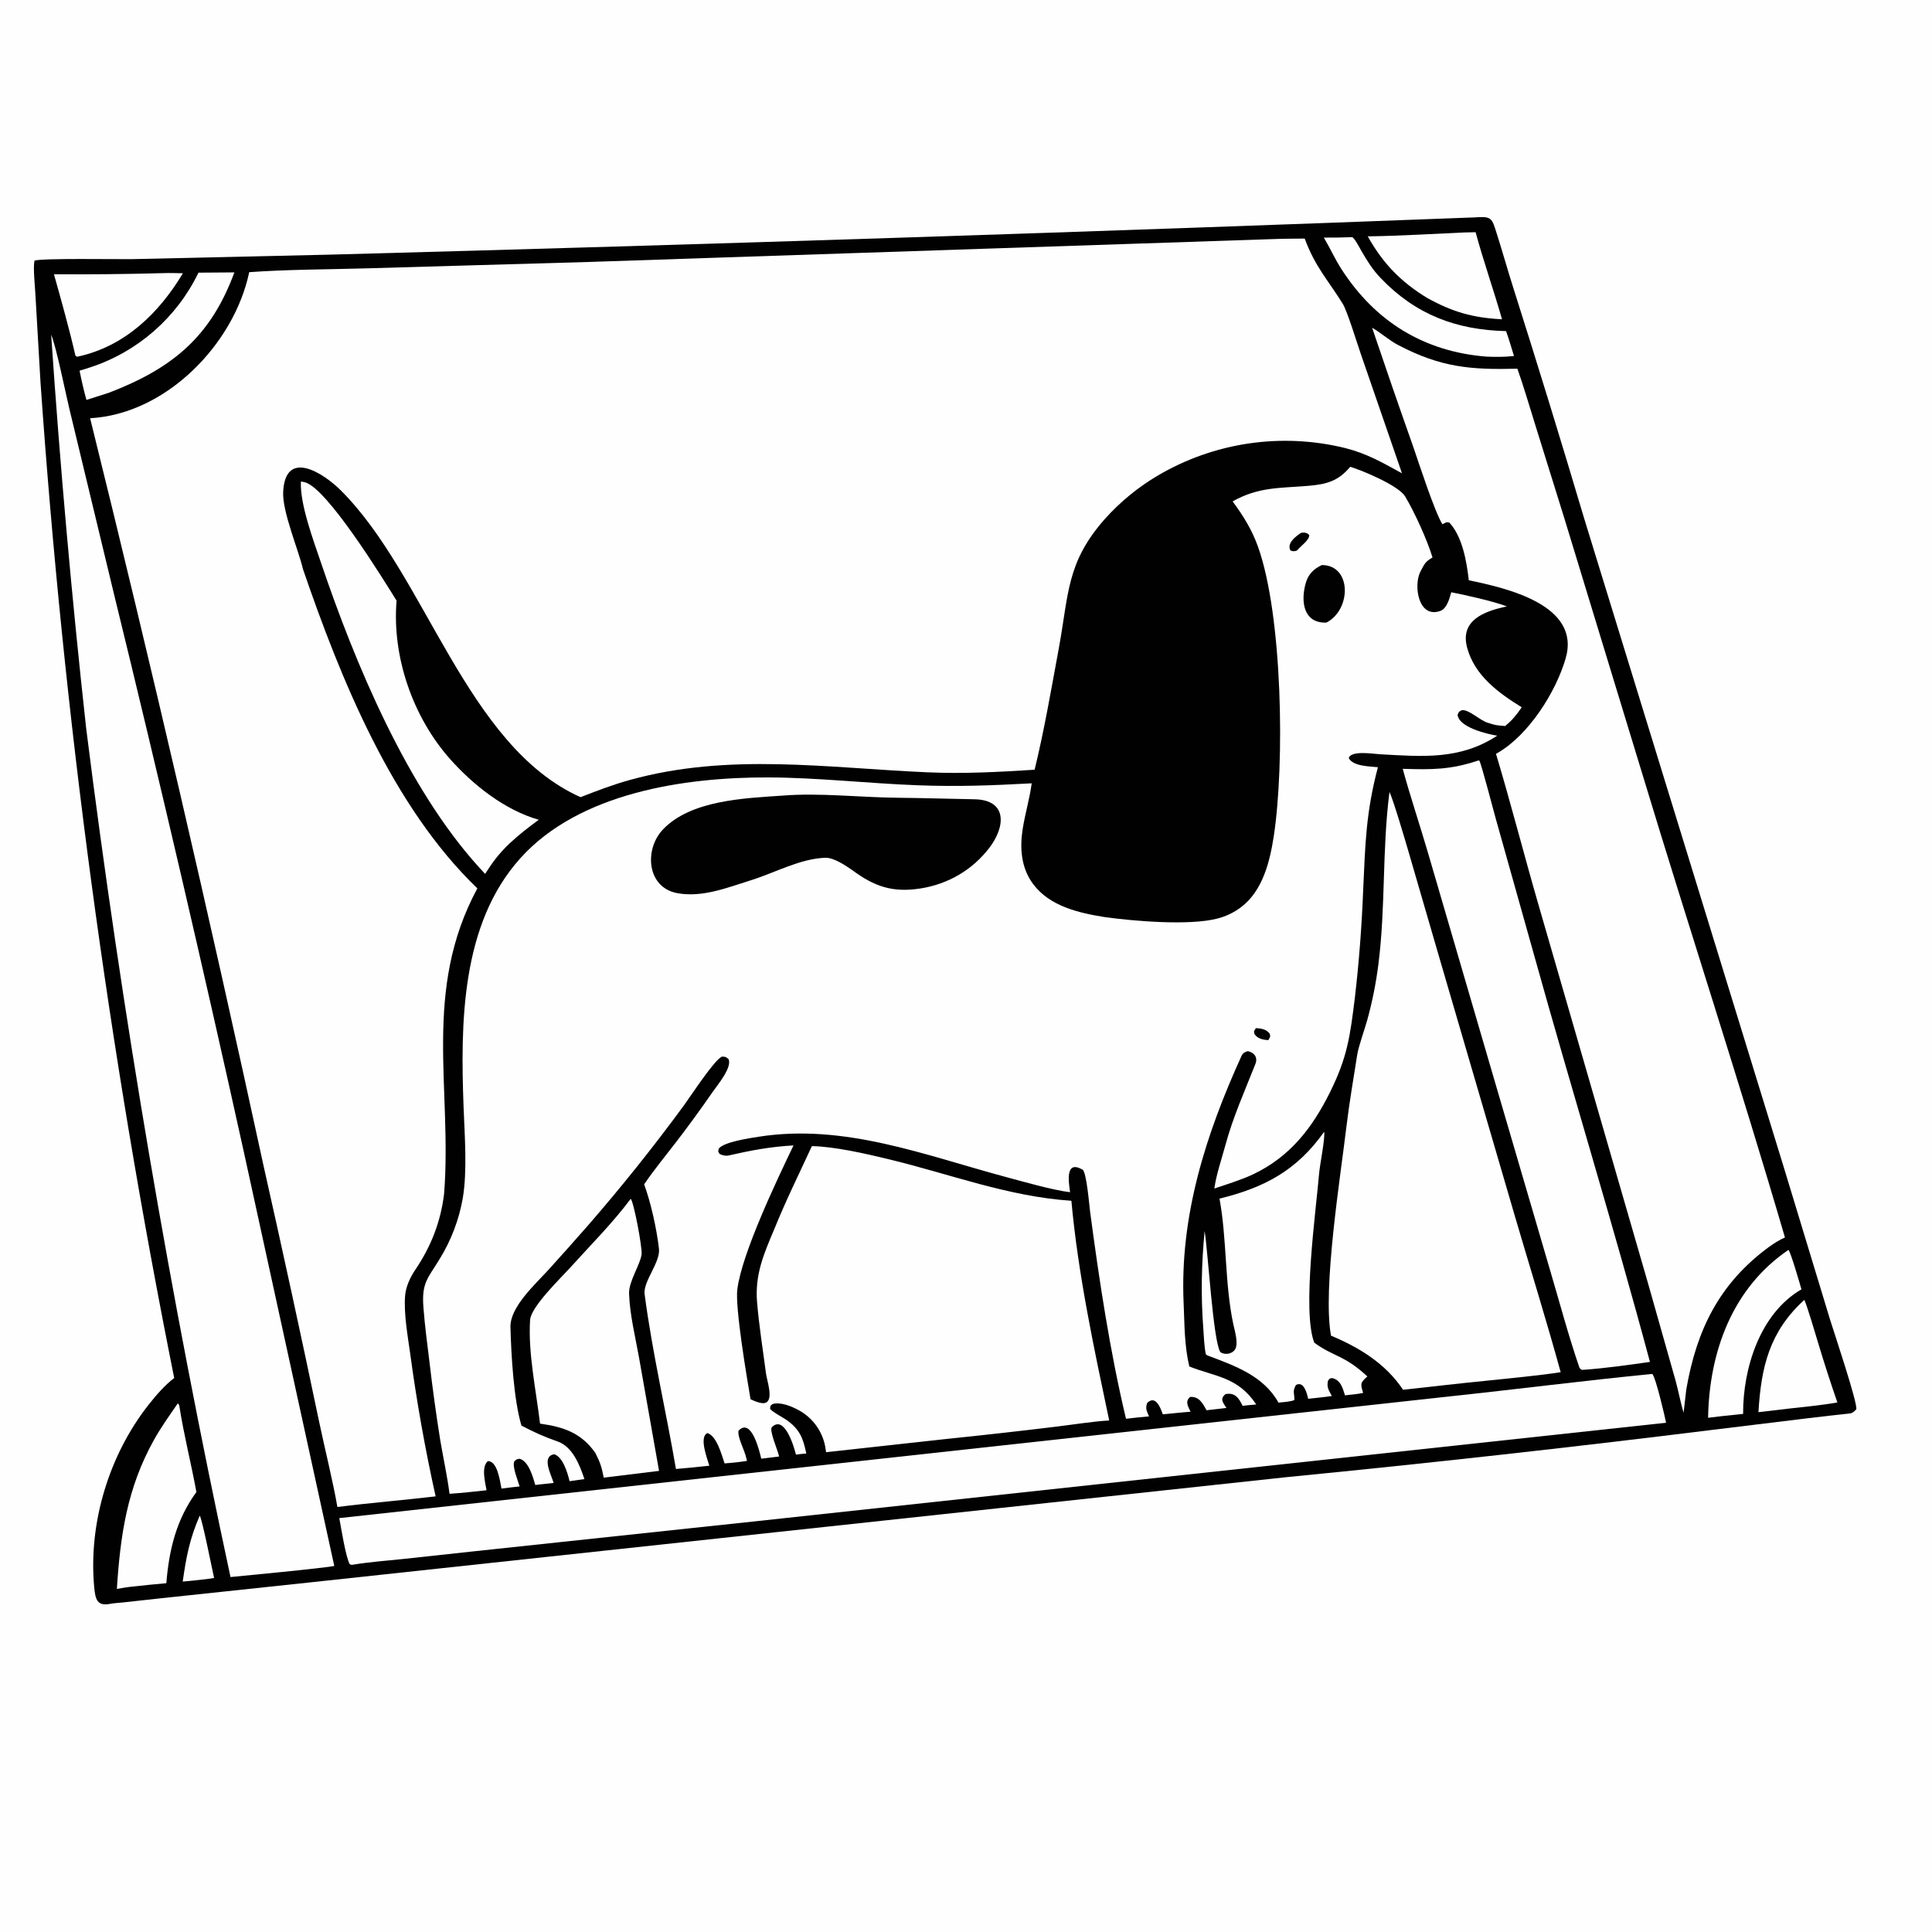
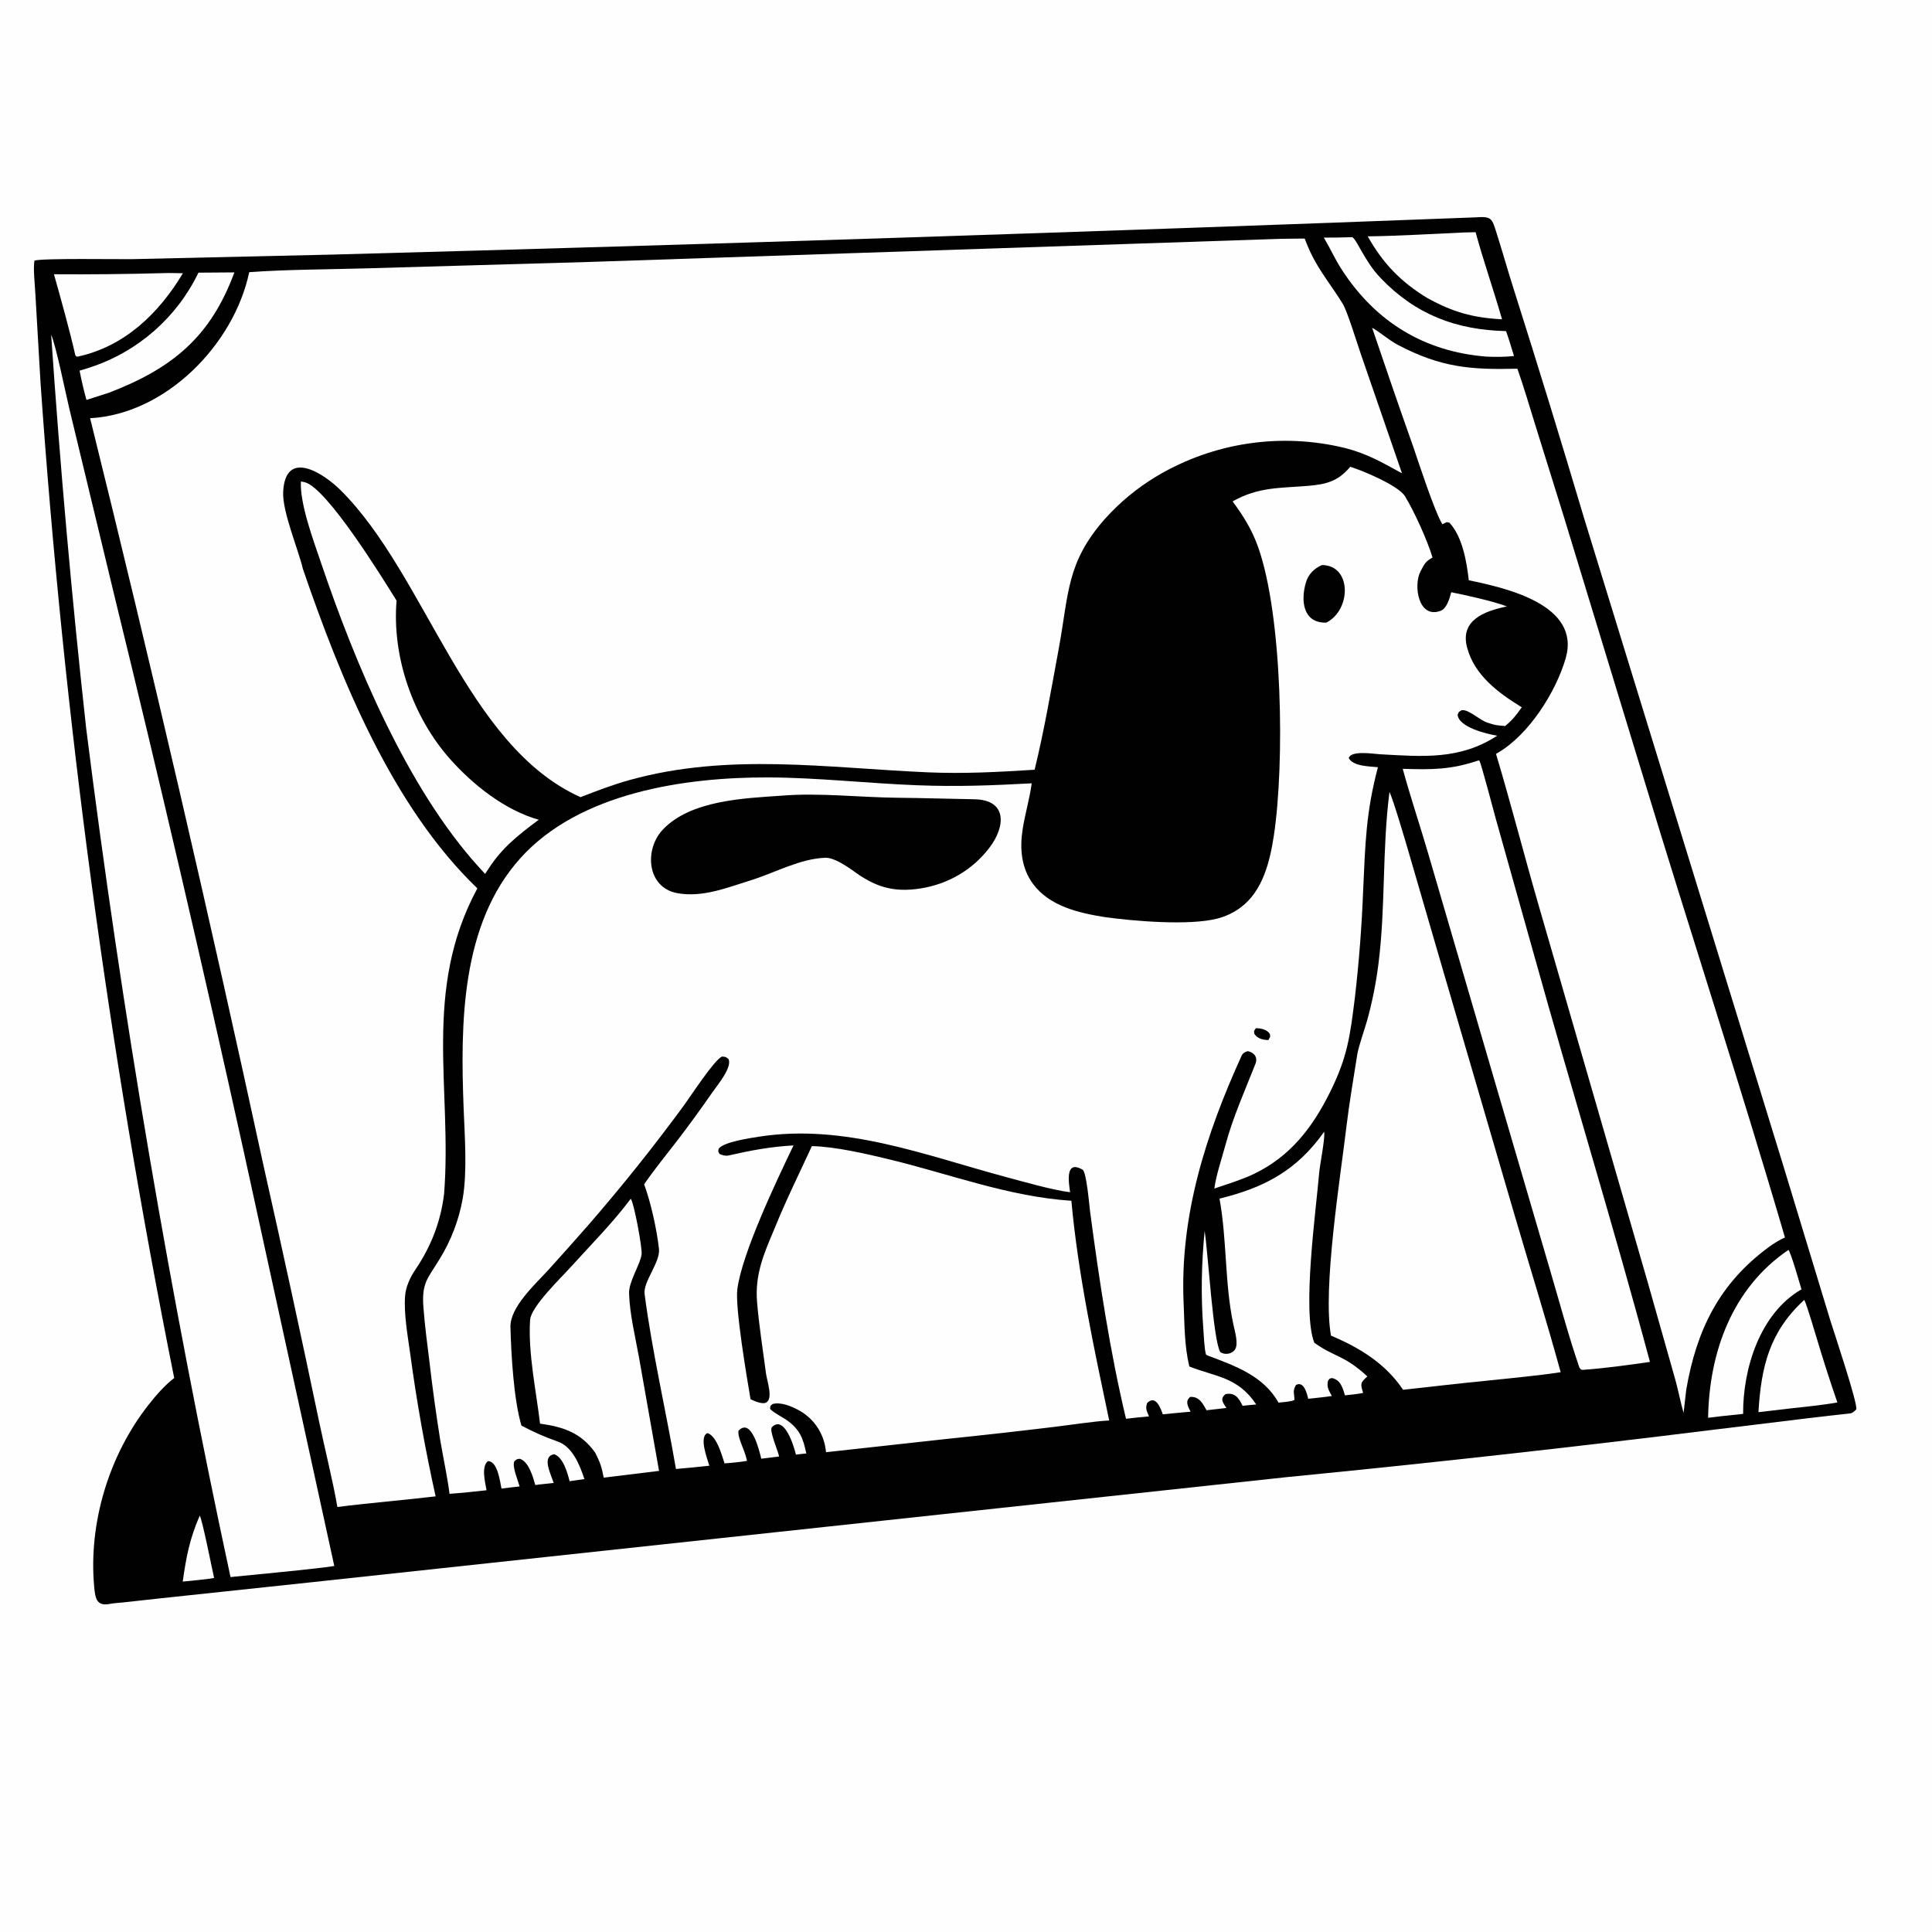
<svg xmlns="http://www.w3.org/2000/svg" version="1.1" style="display: block;" viewBox="0 0 2048 2048" width="1024" height="1024" preserveAspectRatio="none">
  <path transform="translate(0,0)" fill="rgb(254,254,254)" d="M 0 0 L 2048 0 L 2048 2048 L 0 2048 L 0 0 z" />
  <path transform="translate(0,0)" fill="rgb(1,1,1)" d="M 1563.26 230.438 C 1581.62 229.138 1581.32 231.014 1586.69 247.857 C 1592.8 267.03 1598.22 286.538 1604.34 305.694 C 1630.04 386.671 1655 467.884 1679.2 549.322 L 1890.82 1237.13 L 1940.1 1399.37 C 1943.11 1409.08 1969.67 1488.43 1967.72 1493.96 C 1965.73 1496.06 1963.84 1498.02 1960.77 1498.35 C 1946.28 1499.91 1931.82 1501.53 1917.35 1503.28 L 1814.13 1515.86 C 1664.06 1534.47 1513.75 1551.15 1363.25 1565.9 L 329.807 1677.29 L 170.902 1694.2 L 130.078 1698.68 C 126.238 1699.11 120.621 1699.37 117.023 1700.1 C 102.83 1702.98 101.033 1695.34 99.826 1682.08 C 93.656 1614.33 115.549 1542.37 157.564 1489.02 C 165.279 1479.23 174.695 1468.32 184.66 1460.76 C 114.912 1112.46 67.581 760.047 42.961 405.687 L 37.49 311.532 C 37.038 302.446 34.978 284.099 36.529 276.268 C 44.742 273.546 124.517 274.93 139.836 274.711 L 350.387 269.916 C 754.747 259.015 1159.04 245.856 1563.26 230.438 z" />
  <path transform="translate(0,0)" fill="rgb(254,254,254)" d="M 1349.5 253.444 C 1360.19 252.98 1372.26 253.041 1383.04 252.887 C 1394.28 283.297 1407.92 296.968 1423.43 322.132 C 1428.22 329.907 1439.05 365.363 1442.84 376.186 L 1486.17 501.717 C 1465.26 490.304 1449.19 480.845 1425.84 474.932 C 1358.03 458.303 1286.4 468.983 1226.39 504.671 C 1205.78 516.96 1187.16 532.301 1171.16 550.17 C 1130.23 596.525 1133.06 629.513 1122.29 687.748 C 1114.45 730.086 1106.98 774.106 1096.73 815.95 C 1058.5 818.374 1021.52 820.361 983.244 818.692 C 876.917 814.058 772.561 797.767 667.873 826.736 C 649.244 831.891 633.456 838.068 615.337 845.033 C 493.762 790.291 451.857 610.097 361.271 519.831 C 342.84 501.466 302.475 475.274 300.177 521.38 C 299.129 542.386 316.32 582.555 321.111 603.148 C 361.194 719.97 415.865 855.144 506.022 941.705 C 447.523 1050.17 479.451 1153.8 470.782 1265.24 C 467.274 1294.83 456.957 1321.31 440.359 1345.78 C 434.753 1354.04 430.062 1364.15 429.376 1374.13 C 428.059 1393.3 432.167 1415.78 434.831 1434.96 C 441.68 1485.74 450.673 1536.2 461.784 1586.22 C 427.042 1590.3 392.519 1593.06 357.645 1597.47 C 353.031 1570.59 344.053 1534.74 338.215 1506.75 C 319.327 1416.39 299.736 1326.17 279.446 1236.11 C 222.041 970.963 160.729 706.673 95.53 443.33 C 175.913 439.024 248.113 364.987 264.176 288.527 C 302.231 285.677 349.076 285.594 387.943 284.479 L 623.869 277.703 L 1349.5 253.444 z" />
  <path transform="translate(0,0)" fill="rgb(254,254,254)" d="M 1431.29 494.82 C 1443.96 498.604 1482.38 514.646 1489.35 526.041 C 1499.04 541.88 1513.02 572.611 1518.52 590.944 C 1511.18 595.378 1510.42 596.794 1505.76 605.765 C 1498.04 620.635 1503.5 656.189 1527 647.528 C 1533.59 645.099 1536.53 634.781 1538.37 627.815 C 1552.16 630.451 1584.62 637.706 1597.37 642.849 L 1596.06 643.123 C 1573.58 647.96 1547.42 657.459 1555.2 686.493 C 1563.13 716.071 1588.34 734.48 1613.14 749.769 C 1607.13 758.231 1603.52 763.031 1595.52 769.615 C 1586.26 768.78 1586.18 769.122 1576.87 766.092 C 1568.14 763.251 1557.07 751.828 1549.49 752.82 C 1545.72 755.155 1547.12 753.624 1545.13 757.585 C 1546.18 770.932 1576.25 778.156 1587.13 779.849 C 1547.51 805.729 1508.06 802.031 1462.86 799.547 C 1455.55 799.145 1432.29 795.2 1429.72 803.571 C 1434.28 812.403 1451.66 812.322 1460.66 813.281 C 1447.94 861.155 1447.26 894.557 1445 943.679 C 1443.54 981.854 1440.6 1019.96 1436.19 1057.9 C 1431.14 1098.2 1428.44 1120.32 1409.97 1157.57 C 1391.23 1195.39 1367.69 1226.1 1328.56 1244.72 C 1316.35 1250.54 1300.35 1255.47 1287.25 1259.9 C 1289.29 1245.02 1295.04 1228.54 1298.97 1213.94 C 1306.93 1184.3 1319.6 1156.21 1330.8 1127.77 C 1333.47 1121.01 1329.76 1115.75 1322.8 1114.28 C 1320.08 1114.81 1317.38 1116.43 1316.19 1119.03 C 1278.22 1202.42 1250.47 1288.89 1254.7 1381.67 C 1255.73 1404.43 1255.36 1425.92 1260.72 1448.52 C 1287.99 1459.43 1312.1 1459.31 1331.68 1488.8 C 1327 1489.12 1321.9 1489.74 1317.19 1490.21 C 1313.31 1482.1 1309.28 1475.86 1299.09 1477.81 C 1292.83 1482.93 1296.4 1486.79 1300.04 1492.5 L 1279.01 1494.93 C 1274.88 1487.67 1271.27 1480.2 1261.67 1480.8 C 1255.86 1485.48 1259.35 1490.82 1262.05 1496.49 C 1252.49 1497.16 1242.27 1498.4 1232.58 1499.22 C 1230.38 1492.85 1225.2 1478.34 1216.1 1487.13 C 1213.92 1493.25 1215.44 1495.27 1218.03 1501.42 C 1209.88 1502.13 1201.74 1502.97 1193.62 1503.96 C 1176.55 1432.57 1165.15 1356.72 1155.49 1283.92 C 1154.68 1277.76 1151.79 1242.34 1147.56 1239.89 C 1128.2 1228.71 1133.26 1254.93 1134.32 1263.81 C 1116.11 1261.61 1085.25 1252.75 1066.77 1247.8 C 980.488 1224.65 895.346 1190.73 804.292 1204.98 C 794.724 1206.48 767.119 1210.51 761.841 1217.66 C 761.257 1221.46 760.926 1219.76 762.596 1223 C 765.327 1224.73 769.322 1225.55 772.431 1224.84 C 796.221 1219.41 816.572 1215.57 841.149 1214.19 C 823.443 1251.12 786.433 1328.53 781.592 1366.72 C 779.128 1386.16 791.708 1460.35 795.61 1483.25 C 799.541 1485.13 807.46 1488.61 811.549 1487.01 C 820.261 1483.59 812.973 1463.51 812.01 1456.12 C 808.715 1430.83 804.68 1405.91 802.538 1380.53 C 800.077 1351.36 809.527 1329.42 820.658 1303.22 C 832.819 1273.08 847.017 1244.42 860.64 1214.93 C 885.16 1215.41 918.102 1223.06 942.088 1228.84 C 1007.1 1244.5 1068.48 1268.39 1135.71 1272.87 C 1142.79 1350.79 1159.71 1429.35 1175.79 1505.77 C 1160.86 1506.44 1133.95 1510.62 1118.22 1512.48 C 1080.16 1517.1 1042.06 1521.37 1003.92 1525.29 L 875.694 1539.4 C 875.223 1536.06 874.728 1532.61 873.843 1529.36 C 869.95 1514.73 860.249 1502.34 846.991 1495.04 C 839.35 1490.81 827.6 1485.85 818.947 1488.33 C 816.036 1490.97 816.919 1489.38 816.306 1493.35 C 818.21 1496.45 830.157 1502.66 833.906 1505.32 C 848.168 1515.45 851.397 1525.05 854.725 1540.77 C 851.178 1540.99 847.27 1541.54 843.715 1541.97 C 841.686 1533.38 831.638 1499.6 818.26 1512.81 C 815.138 1515.9 824.156 1536.78 825.5 1542.44 L 825.856 1543.96 L 806.973 1546.29 C 805.04 1538.32 796.662 1502.26 782.855 1516.61 C 781.601 1523.93 789.195 1536.36 791.474 1546.93 L 791.83 1548.62 C 783.947 1549.84 776.015 1550.72 768.057 1551.25 C 764.981 1542.18 759.871 1522.26 749.895 1519.12 C 740.749 1523.18 749.703 1546.14 751.917 1553.72 C 740.139 1555.03 728.345 1556.19 716.537 1557.19 C 706.162 1496.43 691.329 1433.2 683.318 1371.82 C 681.573 1358.45 700.145 1338.12 698.535 1323.8 C 696.212 1303.13 689.994 1274.98 682.826 1255.42 C 693.371 1239.91 705.749 1224.9 717.195 1210.01 C 730.255 1192.98 742.9 1175.63 755.12 1157.98 C 760.615 1150.04 776.33 1131.55 772.268 1122.63 C 769.217 1120.17 769.389 1120.31 765.439 1120.01 C 757.656 1122.75 732.041 1162.13 725.21 1171.47 C 692.901 1215.53 658.776 1258.23 622.923 1299.46 C 609.248 1315.05 595.453 1330.52 581.54 1345.89 C 567.334 1361.47 540.535 1385.54 541.1 1406.78 C 541.878 1436.03 544.539 1483.68 552.751 1511.2 C 567.047 1518.63 576.191 1522.75 591.345 1528.12 C 606.901 1533.63 614.506 1552.84 619.517 1567.91 L 603.79 1570.13 C 601.61 1561.32 596.924 1544.73 587.561 1541.57 C 573.735 1543.72 584.015 1562.56 586.897 1572.01 C 580.382 1572.82 574.145 1573.23 567.424 1574.16 C 564.918 1565.43 560.48 1549.25 550.987 1546.37 C 547.528 1546.74 547.785 1546.79 545.156 1549.14 C 542.833 1554.76 548.749 1568.47 550.807 1575.68 C 544.509 1576.28 537.904 1577.19 531.599 1577.96 C 529.983 1570.04 527.337 1548.48 517.103 1548.89 C 509.92 1555.07 514.311 1571.24 515.755 1579.74 C 502.534 1581.19 489.797 1582.59 476.526 1583.5 C 474.346 1566 469.671 1544.47 466.674 1526.66 C 462.271 1499.06 458.459 1471.37 455.243 1443.6 C 452.822 1424.31 450.376 1405.49 448.862 1386.11 C 446.783 1359.52 453.567 1355.18 465.892 1334.85 C 478.158 1315.05 486.53 1293.09 490.558 1270.15 C 495.474 1241.29 492.53 1203.4 491.431 1174.02 C 488.108 1085.16 488.399 979.877 551.716 909.607 C 614.206 840.254 725.663 823.807 814.555 824.096 C 866.137 824.263 920.326 830.437 972.365 832.411 C 1015.55 834.049 1050.78 832.653 1093.65 830.352 C 1091.55 846.245 1086.62 862.687 1084.09 878.727 C 1080.89 899.086 1082.39 919.947 1095.09 937.04 C 1112.62 960.638 1143.28 967.681 1170.68 972.102 C 1202.12 976.504 1260.92 981.415 1290.57 973.691 C 1299.5 971.404 1307.89 967.386 1315.27 961.864 C 1338.58 944.507 1346.23 912.998 1350.34 885.78 C 1361.88 809.503 1359.65 652.777 1333.56 579.631 C 1327.04 561.351 1318.03 546.984 1306.63 531.49 C 1334.18 515.958 1356.72 517.558 1386.82 515.01 C 1406.13 513.375 1418.59 510.061 1431.29 494.82 z" />
  <path transform="translate(0,0)" fill="rgb(1,1,1)" d="M 828.914 843.424 C 868.181 840.172 911.375 845.256 951.004 845.642 C 978.111 845.906 1005.71 846.79 1032.82 847.256 C 1068.37 847.866 1065.7 876.642 1048.86 898.548 C 1030.92 922.215 1004.83 937.306 975.566 941.835 C 946.164 946.385 926.881 939.778 903.516 922.436 C 896.26 917.461 884.176 909.195 875.109 909.263 C 848.308 910.086 821.852 925.014 796.387 932.976 C 771.382 940.793 744.793 951.642 718.143 946.815 C 685.515 940.906 682.673 900.316 702.797 879.216 C 732.294 848.286 788.417 846.209 828.914 843.424 z" />
  <path transform="translate(0,0)" fill="rgb(1,1,1)" d="M 1401.25 598.973 C 1433.08 599.088 1432.59 646.435 1405.99 659.994 C 1381.37 660.763 1378.54 637.065 1384.3 617.547 C 1386.93 608.609 1392.88 602.822 1401.25 598.973 z" />
-   <path transform="translate(0,0)" fill="rgb(1,1,1)" d="M 1379.4 564.749 C 1383.06 564.349 1385.45 564.547 1387.95 567.315 C 1387.52 573.008 1379.85 577.767 1374.83 583.594 C 1372.42 584.496 1370.33 584.631 1367.99 583.536 C 1363.57 575.847 1373.93 568.198 1379.4 564.749 z" />
  <path transform="translate(0,0)" fill="rgb(1,1,1)" d="M 1331.29 1089.91 C 1336.94 1090.11 1342.67 1091.1 1346.07 1095.93 C 1346.69 1099.85 1346.69 1098.39 1344.49 1102.55 C 1338.64 1102.28 1332.91 1101.05 1329.62 1095.86 C 1329.25 1091.84 1328.92 1093.8 1331.29 1089.91 z" />
  <path transform="translate(0,0)" fill="rgb(254,254,254)" d="M 1454.5 347.463 C 1461.54 351.12 1472.37 360.653 1481.67 365.536 C 1527.51 389.627 1558.97 392.086 1608.5 390.837 C 1615.14 409.561 1621.39 431.097 1627.36 450.153 L 1658.42 549.908 L 1741.75 823.111 C 1791.07 986.029 1844.38 1148.46 1892.12 1311.77 C 1887.21 1313.78 1879.8 1318.43 1875.47 1321.6 C 1822.23 1360.55 1798.36 1410.12 1787.5 1473.06 L 1784.67 1497.65 C 1781.76 1487.9 1779.07 1474 1776.09 1463.19 L 1746.5 1358.71 L 1630.71 958.605 C 1615.37 905.558 1601.65 851.896 1585.82 799.104 C 1586.57 798.679 1587.32 798.249 1588.06 797.813 C 1620.79 778.593 1649.34 733.558 1659.68 697.841 C 1676.14 640.94 1595.99 623.202 1556.99 615.121 C 1554.77 595.609 1550.31 568.915 1536.38 553.99 C 1532.64 553.139 1533.4 553.677 1528.99 555.71 C 1520.65 542.221 1503.76 490.1 1498.1 473.586 C 1483.25 431.655 1468.72 389.613 1454.5 347.463 z" />
  <path transform="translate(0,0)" fill="rgb(254,254,254)" d="M 54.231 354.795 C 59.413 366.583 69.608 417.087 73.35 432.601 L 121.064 630.671 C 169.199 827.309 215.086 1024.49 258.716 1222.18 L 354.356 1659.99 C 350.82 1660.68 346.394 1661.14 342.753 1661.63 C 310.367 1665.49 276.865 1668.46 244.344 1671.74 C 180.352 1374.22 129.306 1074.07 91.352 772.127 C 76.051 633.292 63.675 494.151 54.231 354.795 z" />
  <path transform="translate(0,0)" fill="rgb(254,254,254)" d="M 1472.9 839.523 C 1476.71 847.051 1490.03 892.3 1492.79 901.787 L 1527.03 1019.52 L 1606.42 1291.13 C 1622.16 1344.73 1639.67 1400.97 1654.38 1454.57 C 1631.02 1458.25 1602.73 1460.71 1578.87 1463.3 C 1548.44 1466.27 1517.7 1469.88 1487.28 1473.21 C 1468.93 1445.57 1441.1 1428.5 1410.91 1415.85 C 1401.82 1365.96 1421.09 1246.64 1427.36 1193.55 C 1430.06 1170.71 1435.06 1141.17 1438.77 1117.7 C 1440.03 1109.7 1446.58 1091.03 1449.27 1081.54 C 1454.64 1062.12 1458.61 1042.35 1461.13 1022.36 C 1468.97 961.028 1464.94 901.896 1472.9 839.523 z" />
-   <path transform="translate(0,0)" fill="rgb(254,254,254)" d="M 1751.04 1456.47 L 1751.66 1456.64 C 1755.18 1460.42 1764.69 1500.94 1766.12 1508.17 L 801.738 1612.53 L 502.047 1644.49 L 426.486 1652.68 C 409.672 1654.41 390.785 1655.86 374.249 1658.63 C 372.151 1658.92 372.972 1658.89 370.801 1658.2 C 366.632 1651.35 361.51 1619.17 359.661 1609.26 L 1536 1480.3 C 1607.13 1472.78 1680.11 1463.4 1751.04 1456.47 z" />
  <path transform="translate(0,0)" fill="rgb(254,254,254)" d="M 1567.26 806.092 L 1568.32 806.465 C 1570.53 810.957 1583.16 859.079 1585.59 867.896 L 1625.93 1011.47 C 1666.01 1155.52 1710.41 1299.54 1749.01 1443.68 C 1726.45 1446.92 1701.68 1450.4 1678.78 1452.03 C 1675.69 1452.26 1675.98 1451.72 1674.28 1449.8 C 1662.82 1416.67 1653.02 1379.77 1642.95 1345.8 L 1583.89 1144.14 L 1513.57 903.474 C 1505.09 874.486 1494.73 843.627 1486.95 814.97 C 1517.65 815.941 1537.71 816.044 1567.26 806.092 z" />
  <path transform="translate(0,0)" fill="rgb(254,254,254)" d="M 668.579 1270.77 C 671.884 1274.13 680.939 1322.54 680.129 1329.5 C 678.885 1340.19 666.405 1358.39 666.836 1371.11 C 667.601 1393.66 673.382 1416.68 677.375 1438.98 L 698.619 1559.2 L 639.977 1566.36 C 637.702 1554.84 636.328 1550.52 631.038 1540.07 C 615.966 1518.75 597.301 1512.6 572.463 1509.1 C 568.31 1474.08 559.677 1434.35 561.916 1399.2 C 562.811 1385.16 595.001 1354.21 605.028 1343.1 C 626.189 1319.66 649.65 1296.2 668.579 1270.77 z" />
  <path transform="translate(0,0)" fill="rgb(254,254,254)" d="M 1403.63 1199.78 C 1404.96 1205.57 1399.04 1235.21 1398.38 1243.2 C 1395.18 1282.01 1380.02 1389.95 1393.21 1423.34 C 1414.51 1438.78 1424.46 1435.95 1449.47 1459.08 C 1441.58 1465.99 1442.18 1467.1 1444.97 1476.58 C 1438.65 1477.84 1432.14 1478.41 1425.73 1479.12 C 1423.23 1471.13 1421.2 1462.86 1412.04 1460.79 C 1408.54 1461.68 1410 1460.78 1407.67 1463.83 C 1406.27 1470.83 1408.47 1473.46 1411.79 1479.81 C 1404.17 1481.05 1394.54 1481.88 1386.73 1482.77 C 1385.47 1477.17 1382.17 1463.5 1373.72 1468.2 C 1369.75 1475.12 1372.32 1477.34 1372.11 1484.05 C 1368.4 1485.9 1359.78 1486.36 1355.26 1486.85 C 1339.57 1458.54 1309.1 1447.8 1280.35 1436.98 C 1279.97 1436.91 1278.78 1436.1 1278.39 1435.86 C 1276.56 1429.37 1276.06 1415.14 1275.53 1408.01 C 1272.87 1372.78 1273.61 1340.05 1276.96 1304.85 C 1280.72 1329 1285.94 1420.64 1293.55 1433.28 C 1298.53 1436.68 1305.99 1435.33 1309.18 1430.5 C 1313.11 1424.54 1308.87 1410.72 1307.44 1404.07 C 1298.08 1360.36 1300.77 1314.52 1292.72 1270.59 C 1340.18 1258.97 1374.67 1240.76 1403.63 1199.78 z" />
  <path transform="translate(0,0)" fill="rgb(254,254,254)" d="M 318.959 510.434 C 320.316 510.634 321.668 510.817 323.002 511.148 C 346.59 517.002 406.091 613.702 420.378 636.711 C 415.427 696.254 437.653 760.307 477.288 804.843 C 501.686 832.257 535.319 858.835 571.101 868.99 C 559.321 877.672 549.958 884.871 539.325 894.838 C 528.023 906.018 522.797 913.071 514.24 926.365 C 512.06 924.043 509.9 921.701 507.76 919.342 C 431.568 835.431 376.353 703.133 340.261 596.505 C 332.306 573.003 317.774 534.271 318.959 510.434 z" />
-   <path transform="translate(0,0)" fill="rgb(254,254,254)" d="M 188.479 1487.63 C 189.283 1488.37 189.949 1489.34 190.122 1490.45 C 194.861 1521.07 202.652 1551.24 208.196 1581.62 C 186.817 1610.88 179.225 1642.84 176.307 1678.27 C 164.602 1679.28 152.911 1680.45 141.238 1681.79 C 135.254 1682.29 129.79 1683.3 123.883 1684.32 C 127.586 1627.26 134.677 1577.61 163.102 1526.53 C 170.622 1513.02 179.708 1500.38 188.479 1487.63 z" />
  <path transform="translate(0,0)" fill="rgb(254,254,254)" d="M 1551.7 246.446 L 1564.21 246.146 C 1572.13 275.611 1583.61 308.248 1592.2 338.462 C 1561.16 336.869 1540 330.764 1513.07 315.969 C 1485.01 298.898 1465.97 279.284 1449.86 250.54 C 1482.46 250.15 1518.89 247.889 1551.7 246.446 z" />
  <path transform="translate(0,0)" fill="rgb(254,254,254)" d="M 173.123 289.528 C 179.73 289.256 187.224 289.546 193.905 289.663 C 168.492 331.999 132.335 367.218 82.355 378.046 C 81.088 378.32 80.975 377.669 79.897 376.781 C 74.079 351.005 64.37 316.173 57.191 290.723 C 95.839 290.992 134.489 290.593 173.123 289.528 z" />
  <path transform="translate(0,0)" fill="rgb(254,254,254)" d="M 1895.82 1324.96 C 1898.37 1327.49 1907.97 1361.2 1909.62 1366.75 C 1865.59 1392.25 1847.49 1450.75 1847.78 1498.78 L 1824.76 1501.21 L 1810.66 1502.91 C 1811.82 1433.35 1836.17 1365.43 1895.82 1324.96 z" />
  <path transform="translate(0,0)" fill="rgb(254,254,254)" d="M 210.375 289.035 L 248.452 288.755 C 223.233 357.22 182.714 390.425 115.578 416.282 L 91.631 423.938 C 88.803 413.694 86.378 403.343 84.362 392.908 C 88.208 391.823 92.023 390.638 95.806 389.352 C 146.039 372.868 187.401 336.651 210.375 289.035 z" />
  <path transform="translate(0,0)" fill="rgb(254,254,254)" d="M 1431.97 251.449 L 1433.43 251.342 C 1436.28 252.908 1441.25 262.748 1443.24 266.167 C 1449.54 276.97 1454.96 285.814 1463.73 294.95 C 1500.71 333.506 1543.59 349.745 1596.47 350.993 C 1599.35 358.782 1602.35 369.269 1604.89 377.373 C 1595.45 378.481 1585.24 378.427 1575.76 378.032 C 1509.98 372.889 1458.1 341.21 1422.19 285.593 C 1414.95 274.379 1410.4 263.847 1403.88 252.851 L 1403.29 251.867 C 1412.85 251.94 1422.41 251.801 1431.97 251.449 z" />
  <path transform="translate(0,0)" fill="rgb(254,254,254)" d="M 1912.61 1377.94 C 1915.2 1382.59 1924.74 1415.13 1927 1422.55 C 1933.45 1444.06 1940.35 1465.44 1947.7 1486.66 C 1931.75 1489.51 1912.88 1491.33 1896.76 1493.12 L 1864.03 1496.94 C 1866.88 1448.95 1875.61 1411.83 1912.61 1377.94 z" />
  <path transform="translate(0,0)" fill="rgb(254,254,254)" d="M 211.695 1606.69 C 214.084 1609.01 225.145 1664.91 226.957 1672.71 C 221.942 1673.7 214.764 1674.36 209.5 1674.98 L 193.693 1676.55 C 197.424 1650.27 200.996 1631.35 211.695 1606.69 z" />
</svg>